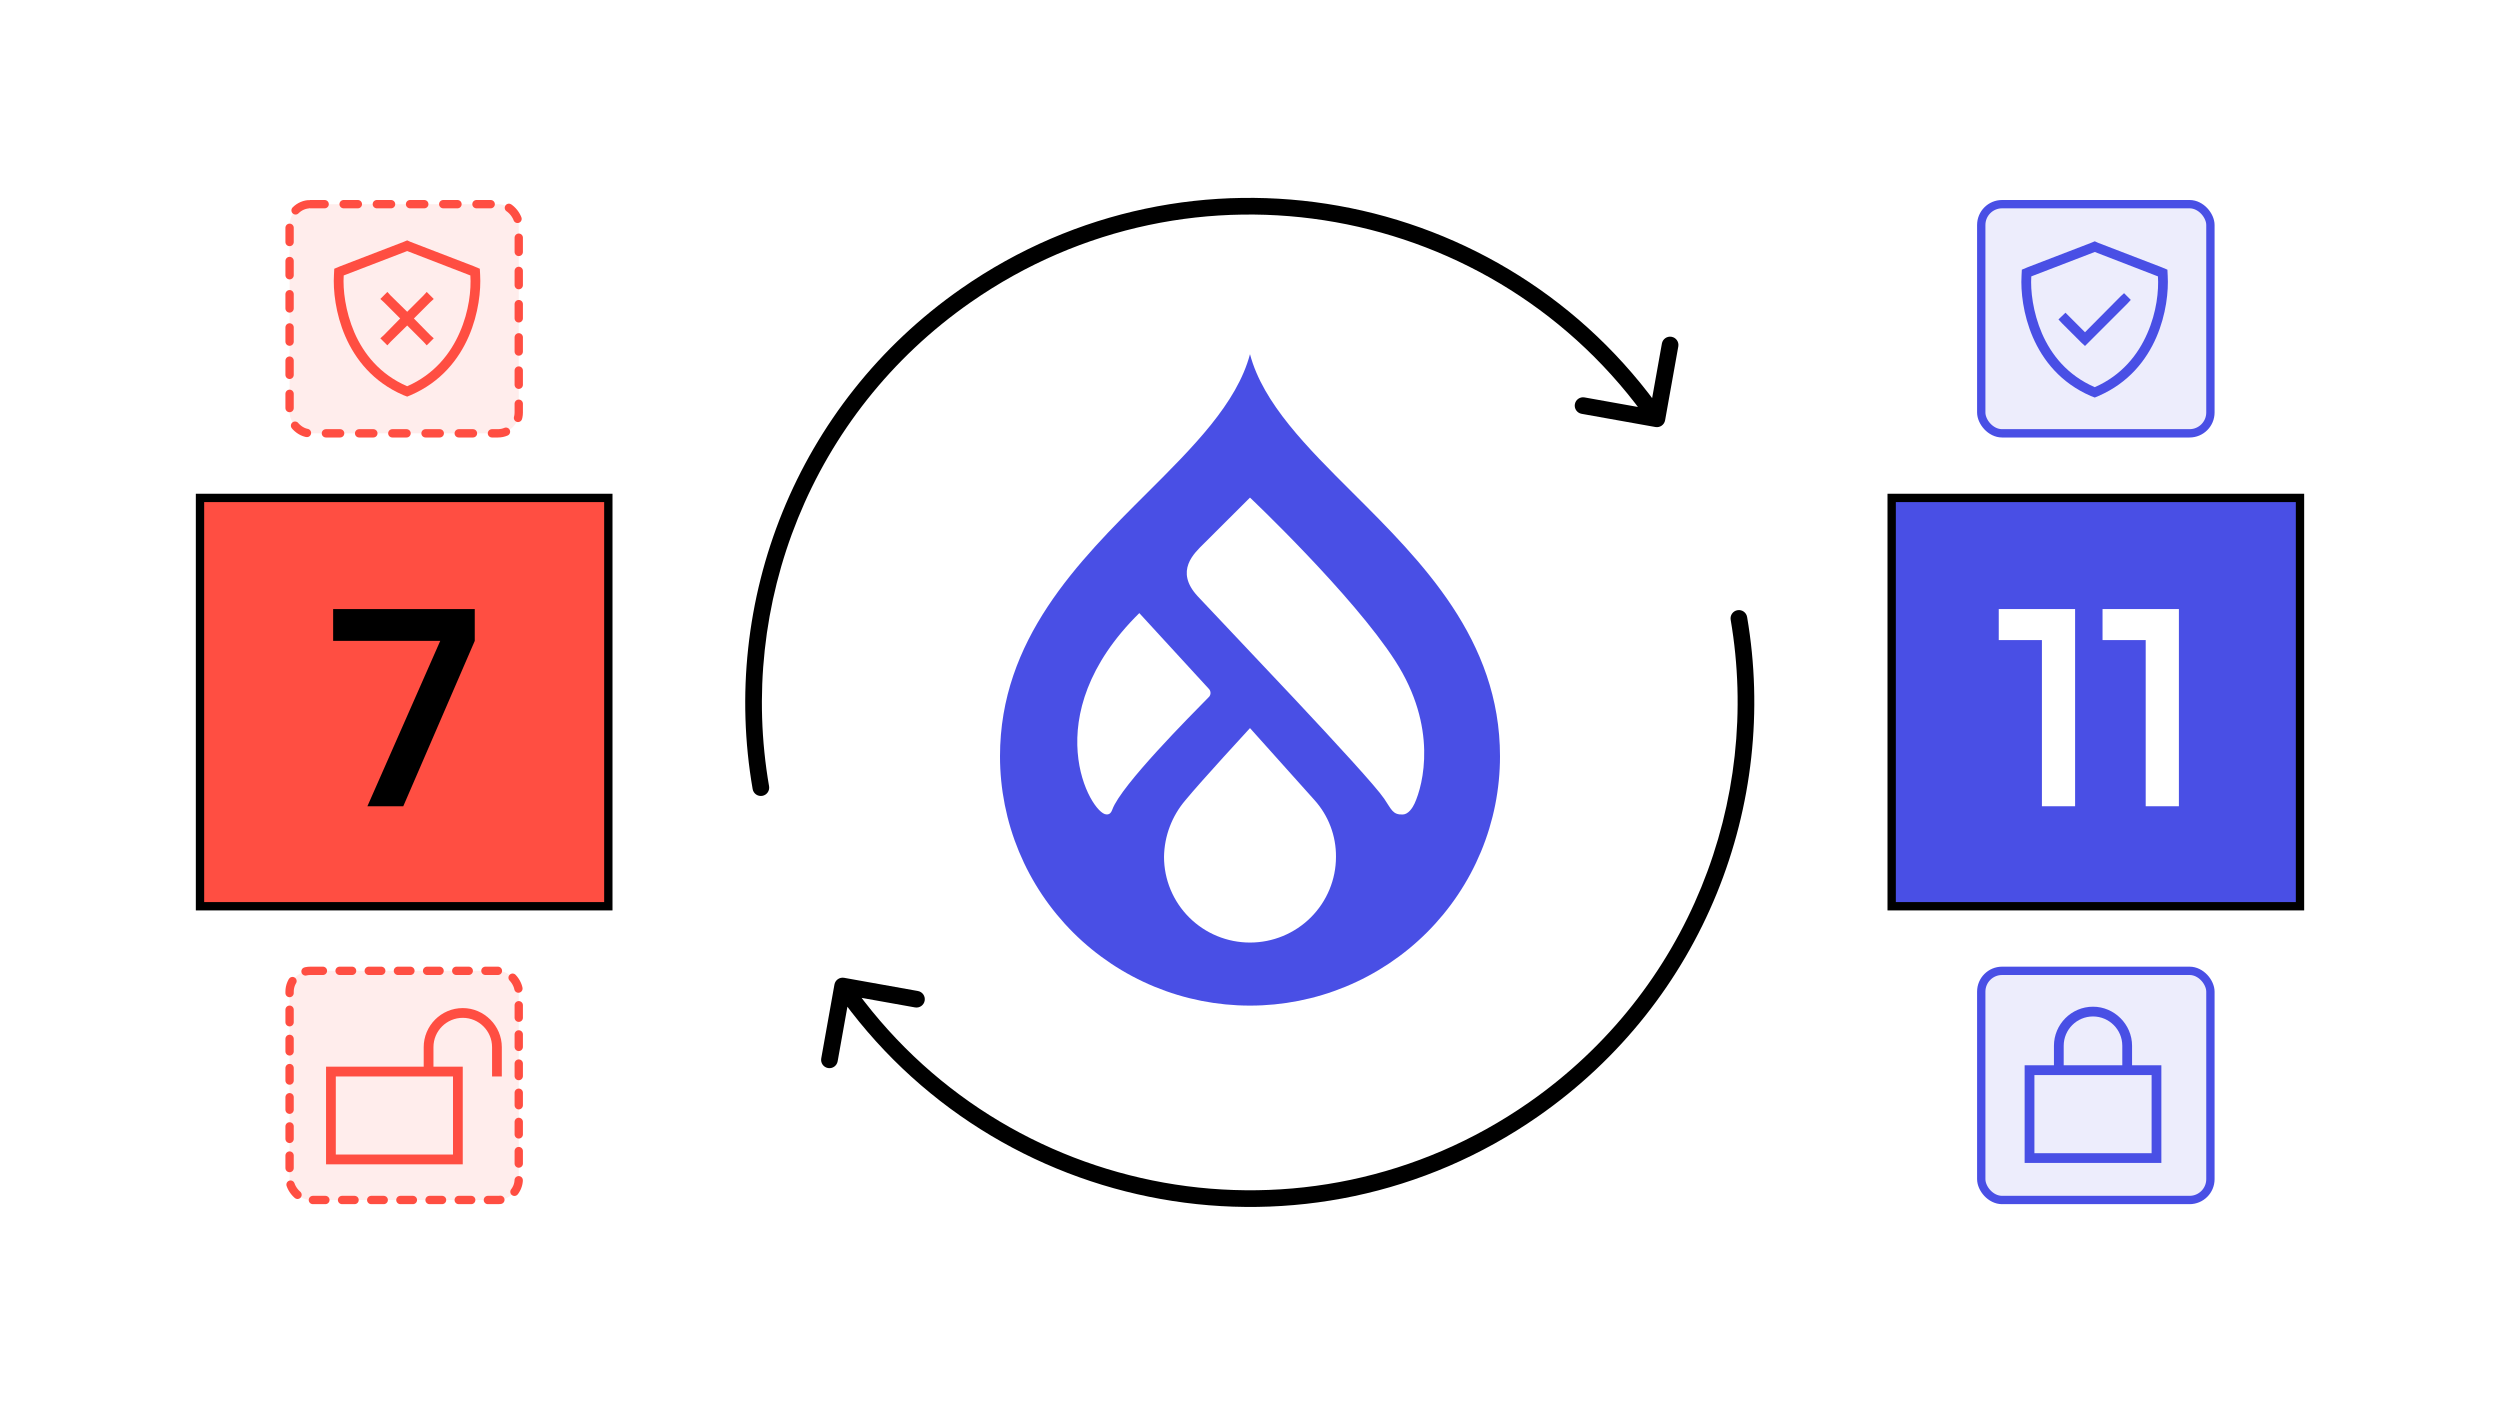
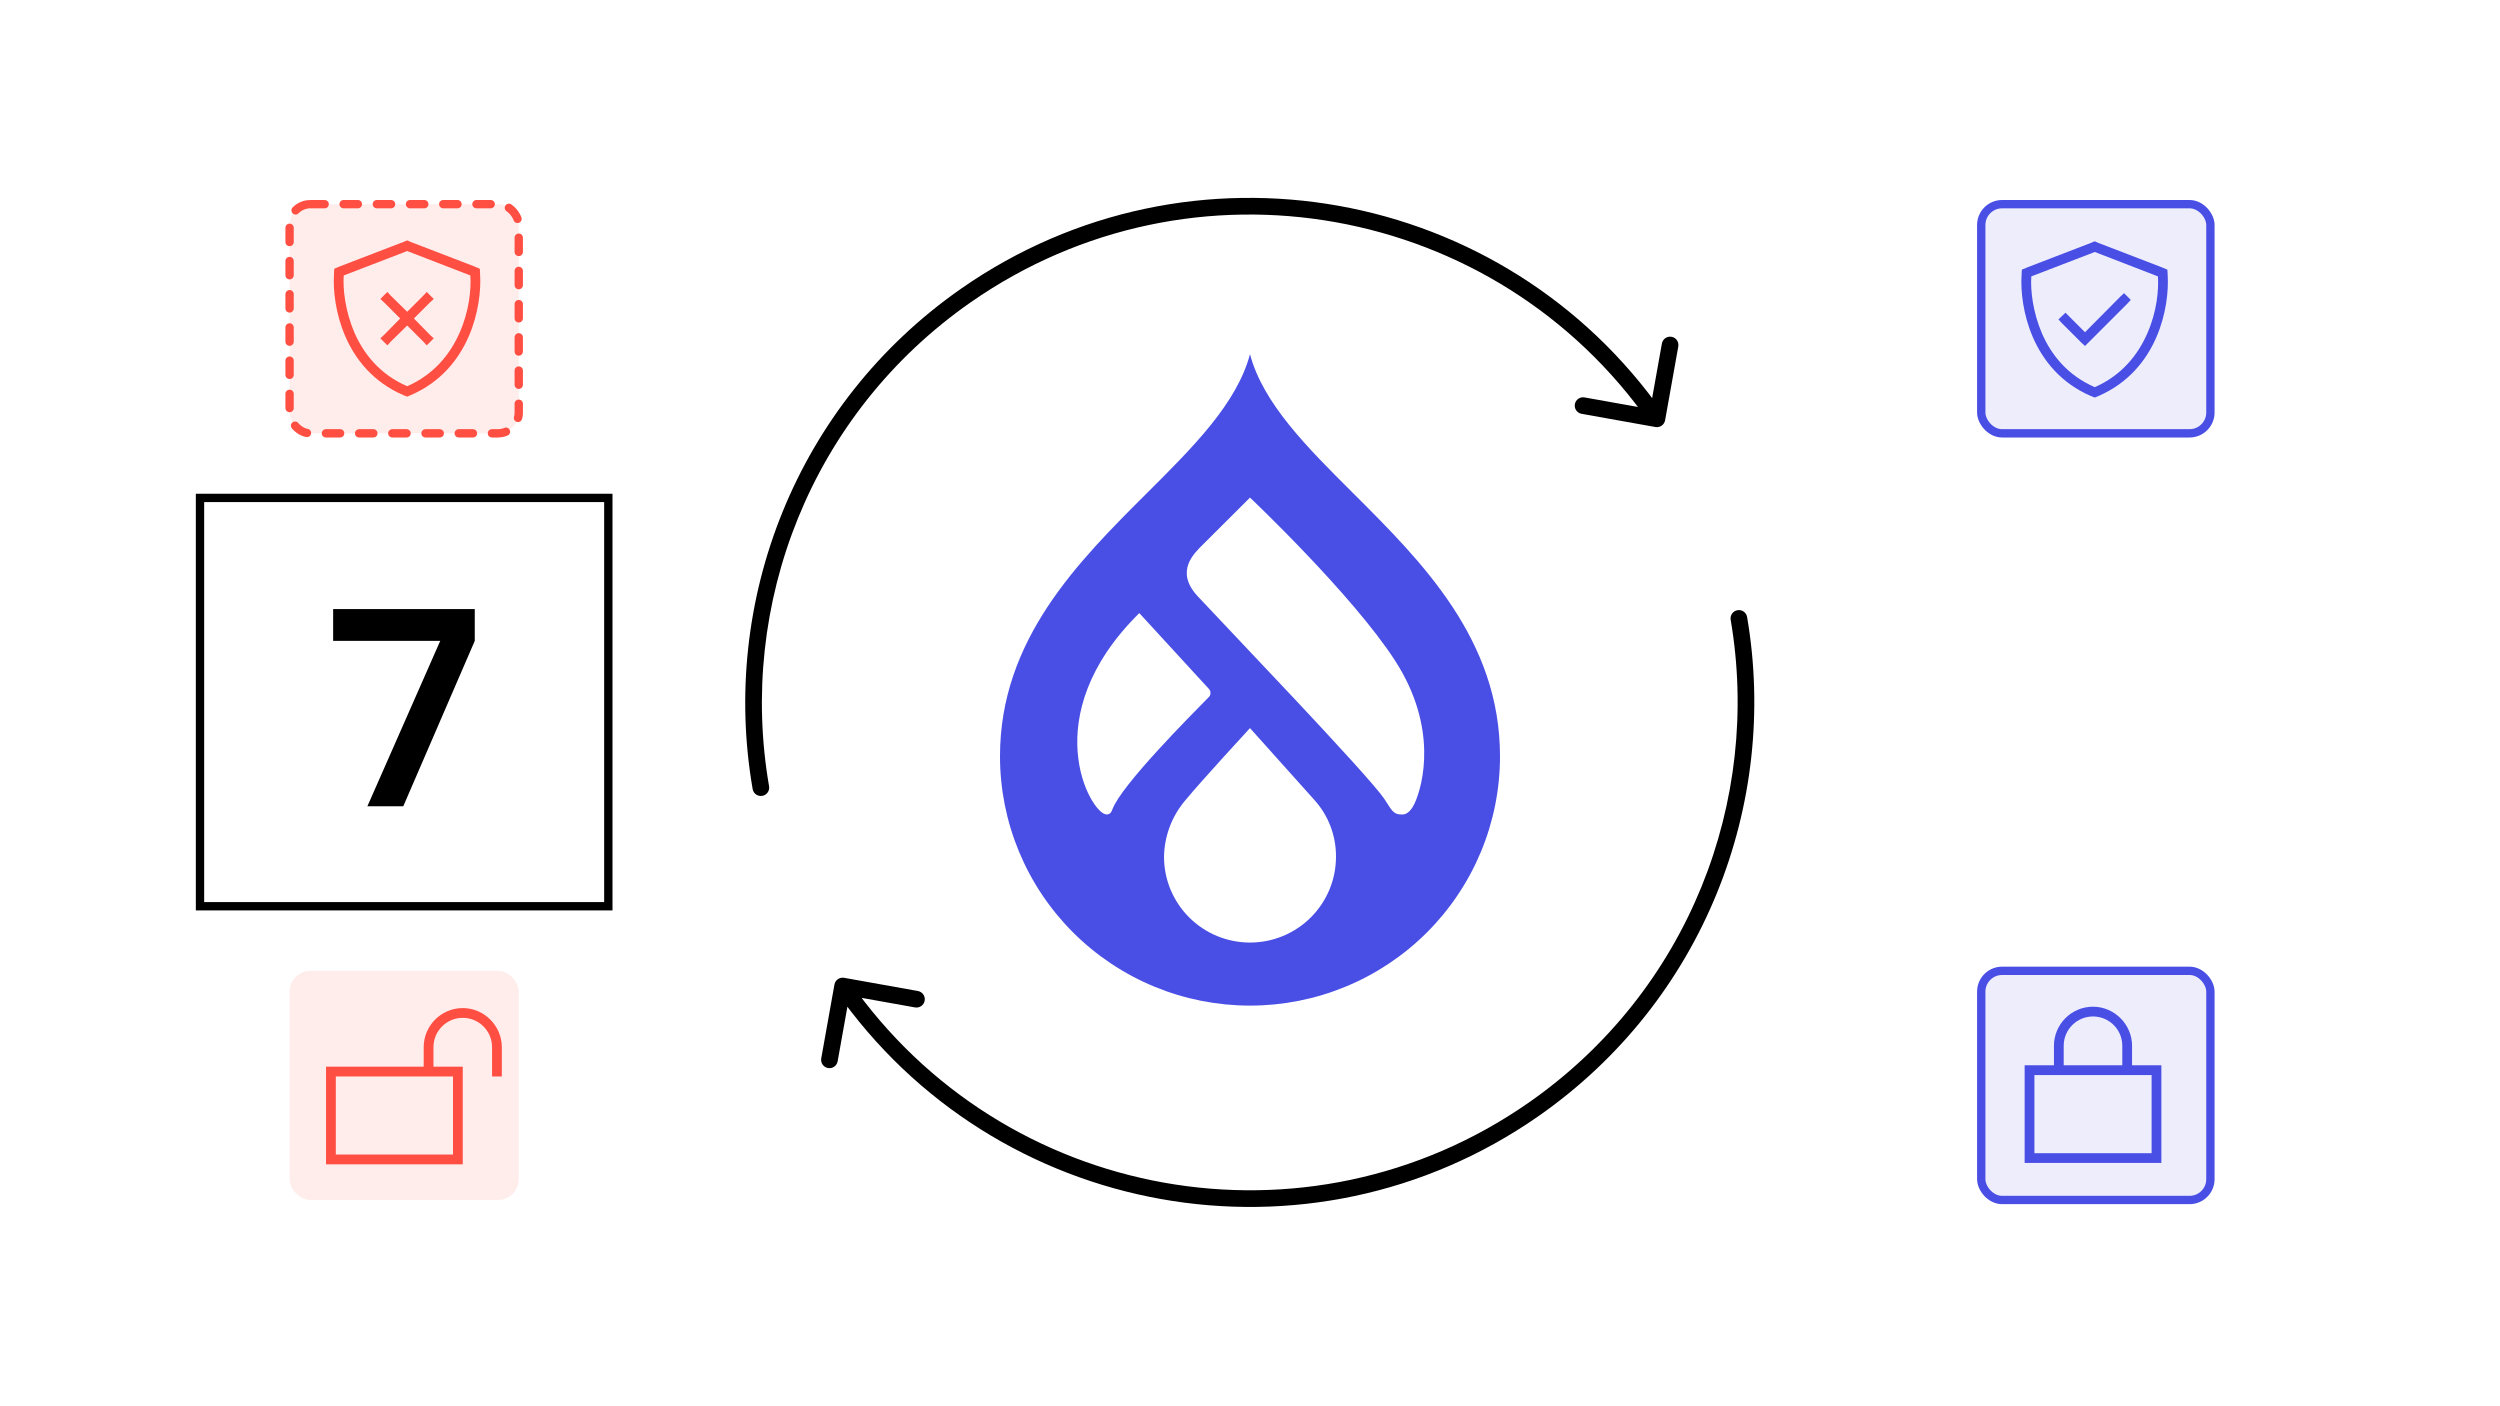
<svg xmlns="http://www.w3.org/2000/svg" width="1200" height="675" viewBox="0 0 1200 675" fill="none">
  <rect width="1200" height="675" fill="white" />
  <path d="M649.38 236.606C627.315 214.612 606.262 193.646 599.996 170C593.731 193.646 572.675 214.612 550.613 236.606C517.52 269.586 480 306.964 480 363.025C480 378.74 483.104 394.301 489.134 408.82C495.165 423.338 504.004 436.53 515.147 447.643C526.29 458.755 539.519 467.569 554.078 473.583C568.637 479.597 584.241 482.692 600 482.692C615.759 482.692 631.363 479.597 645.922 473.583C660.481 467.569 673.71 458.755 684.853 447.643C695.996 436.53 704.835 423.338 710.866 408.82C716.896 394.301 720 378.74 720 363.025C720 306.968 682.483 269.586 649.38 236.606ZM531.004 390.909C523.646 390.66 496.491 343.985 546.868 294.287L580.204 330.6C580.49 330.882 580.713 331.221 580.859 331.595C581.004 331.969 581.068 332.37 581.047 332.77C581.026 333.171 580.92 333.562 580.737 333.919C580.553 334.276 580.296 334.59 579.982 334.841C572.027 342.977 538.121 376.883 533.907 388.607C533.037 391.027 531.766 390.935 531.004 390.909ZM600 452.427C594.58 452.427 589.214 451.362 584.206 449.294C579.199 447.226 574.649 444.194 570.817 440.372C566.985 436.551 563.945 432.013 561.87 427.02C559.796 422.027 558.729 416.675 558.729 411.27C558.881 401.291 562.519 391.677 569.016 384.085C576.457 375.01 599.995 349.487 599.995 349.487C599.995 349.487 623.171 375.385 630.918 383.998C637.666 391.479 641.36 401.208 641.271 411.27C641.271 422.185 636.923 432.654 629.183 440.372C621.443 448.091 610.946 452.427 600 452.427ZM678.993 385.685C678.103 387.625 676.086 390.864 673.362 390.963C668.508 391.139 667.989 388.659 664.401 383.363C656.523 371.738 587.777 300.089 574.918 286.232C563.608 274.044 573.325 265.451 577.833 260.949C583.488 255.299 599.996 238.847 599.996 238.847C599.996 238.847 649.218 285.419 669.722 317.241C690.226 349.063 683.16 376.598 678.993 385.685Z" fill="#494FE5" />
-   <rect x="96" y="239" width="196" height="196" fill="#FF4E42" />
  <rect x="96" y="239" width="196" height="196" stroke="black" stroke-width="4" />
  <path d="M159.906 292.349H227.884V307.628L193.572 387H176.351L211.311 307.628H159.906V292.349Z" fill="black" />
-   <rect x="908" y="239" width="196" height="196" fill="#494FE5" />
-   <rect x="908" y="239" width="196" height="196" stroke="black" stroke-width="4" />
  <path d="M980.12 307.239H959.402V292.349H996.046V387H980.12V307.239ZM1029.94 307.239H1009.22V292.349H1045.87V387H1029.94V307.239Z" fill="white" />
  <rect x="139" y="98" width="110" height="110" rx="10" fill="#FF4E42" fill-opacity="0.1" />
  <rect x="139" y="98" width="110" height="110" rx="10" stroke="#FF4E42" stroke-width="4" stroke-linecap="round" stroke-linejoin="round" stroke-dasharray="6.83 9.11" />
  <path d="M164.984 132.221C164.545 138.959 165.717 149.359 170.111 159.613C174.506 169.721 182.27 179.682 195.453 185.395C208.49 179.682 216.254 169.721 220.648 159.613C225.189 149.359 226.215 138.959 225.775 132.221L195.453 120.502L164.984 132.221ZM230.463 131.928C230.902 139.252 229.73 150.531 225.043 161.371C220.209 172.504 211.713 183.344 197.211 189.643L195.453 190.375L193.549 189.643C179.047 183.344 170.551 172.504 165.717 161.371C161.029 150.531 159.857 139.252 160.297 131.928L160.443 128.998L163.227 127.826L193.695 116.107L195.453 115.375L197.064 116.107L227.533 127.826L230.316 128.998L230.463 131.928ZM185.932 140.131L187.543 141.889L195.453 149.652L203.217 141.889L204.828 140.131L208.197 143.5L206.439 145.111L198.676 152.875L206.439 160.785L208.197 162.396L204.828 165.766L203.217 164.008L195.453 156.244L187.543 164.008L185.932 165.766L182.562 162.396L184.32 160.785L192.084 152.875L184.32 145.111L182.562 143.5L185.932 140.131Z" fill="#FF4E42" />
  <rect x="951" y="98" width="110" height="110" rx="10" fill="#494FE5" fill-opacity="0.1" />
  <rect x="951" y="98" width="110" height="110" rx="10" stroke="#494FE5" stroke-width="4" stroke-linecap="round" stroke-linejoin="round" />
  <path d="M975.023 132.667C974.584 139.405 975.756 149.805 980.15 160.059C984.545 170.167 992.309 180.127 1005.49 185.84C1018.53 180.127 1026.29 170.167 1030.69 160.059C1035.23 149.805 1036.25 139.405 1035.81 132.667L1005.49 120.948L975.023 132.667ZM1040.5 132.374C1040.94 139.698 1039.77 150.977 1035.08 161.817C1030.25 172.95 1021.75 183.79 1007.25 190.088L1005.49 190.821L1003.59 190.088C989.086 183.79 980.59 172.95 975.756 161.817C971.068 150.977 969.896 139.698 970.336 132.374L970.482 129.444L973.266 128.272L1003.73 116.553L1005.49 115.821L1007.1 116.553L1037.57 128.272L1040.36 129.444L1040.5 132.374ZM1021.17 145.704L1002.42 164.454L1000.8 166.065L999.047 164.454L989.672 155.079L988.061 153.321L991.43 150.098L993.041 151.709L1000.8 159.473L1017.8 142.334L1019.55 140.723L1022.78 143.946L1021.17 145.704Z" fill="#494FE5" />
  <rect x="951" y="466" width="110" height="110" rx="10" fill="#494FE5" fill-opacity="0.1" />
  <rect x="951" y="466" width="110" height="110" rx="10" stroke="#494FE5" stroke-width="4" stroke-linecap="round" stroke-linejoin="round" />
  <path d="M990.578 501.965V511.34H1018.7V501.965C1018.7 494.201 1012.4 487.902 1004.64 487.902C996.877 487.902 990.578 494.201 990.578 501.965ZM985.891 511.34V501.965C985.891 491.711 994.24 483.215 1004.64 483.215C1014.89 483.215 1023.39 491.711 1023.39 501.965V511.34H1032.77H1037.45V516.027V553.527V558.215H1032.77H976.516H971.828V553.527V516.027V511.34H976.516H985.891ZM976.516 553.527H1032.77V516.027H976.516V553.527Z" fill="#494FE5" />
  <rect x="139" y="466" width="110" height="110" rx="10" fill="#FF4E42" fill-opacity="0.1" />
-   <rect x="139" y="466" width="110" height="110" rx="10" stroke="#FF4E42" stroke-width="4" stroke-linecap="round" stroke-linejoin="round" stroke-dasharray="6 8" />
  <path d="M208.062 502.625V512H217.438H222.125V516.688V554.188V558.875H217.438H161.188H156.5V554.188V516.688V512H161.188H203.375V502.625C203.375 492.371 211.725 483.875 222.125 483.875C232.379 483.875 240.875 492.371 240.875 502.625V514.344V516.688H236.188V514.344V502.625C236.188 494.861 229.889 488.562 222.125 488.562C214.361 488.562 208.062 494.861 208.062 502.625ZM205.719 516.688H161.188V554.188H217.438V516.688H205.719Z" fill="#FF4E42" />
  <path d="M736.016 532.58L733.729 529.298L736.016 532.58ZM405.173 469.348C402.998 468.959 400.92 470.407 400.531 472.582L394.194 508.019C393.805 510.194 395.252 512.272 397.427 512.661C399.602 513.05 401.68 511.602 402.069 509.428L407.702 477.928L439.202 483.561C441.377 483.95 443.455 482.502 443.844 480.328C444.233 478.153 442.785 476.075 440.611 475.686L405.173 469.348ZM838.61 296.162C838.237 293.985 836.17 292.521 833.993 292.894C831.815 293.266 830.352 295.334 830.724 297.511L838.61 296.162ZM463.763 141.739L466.05 145.022L463.763 141.739ZM794.606 204.972C796.78 205.36 798.859 203.913 799.247 201.738L805.585 166.301C805.974 164.126 804.527 162.048 802.352 161.659C800.177 161.27 798.099 162.718 797.71 164.892L792.077 196.392L760.576 190.759C758.402 190.37 756.324 191.817 755.935 193.992C755.546 196.167 756.993 198.245 759.168 198.634L794.606 204.972ZM361.272 378.754C361.65 380.931 363.721 382.389 365.897 382.011C368.074 381.633 369.532 379.562 369.154 377.386L361.272 378.754ZM733.729 529.298C627.614 603.216 481.669 577.115 407.751 471L401.187 475.572C477.63 585.313 628.561 612.306 738.302 535.863L733.729 529.298ZM830.724 297.511C845.558 384.222 810.676 475.699 733.729 529.298L738.302 535.863C817.888 480.425 853.946 385.815 838.61 296.162L830.724 297.511ZM466.05 145.022C572.165 71.104 718.11 97.205 792.028 203.32L798.592 198.748C722.149 89.007 571.218 62.014 461.477 138.457L466.05 145.022ZM369.154 377.386C354.067 290.504 388.932 198.74 466.05 145.022L461.477 138.457C381.715 194.018 345.673 288.924 361.272 378.754L369.154 377.386Z" fill="black" />
</svg>